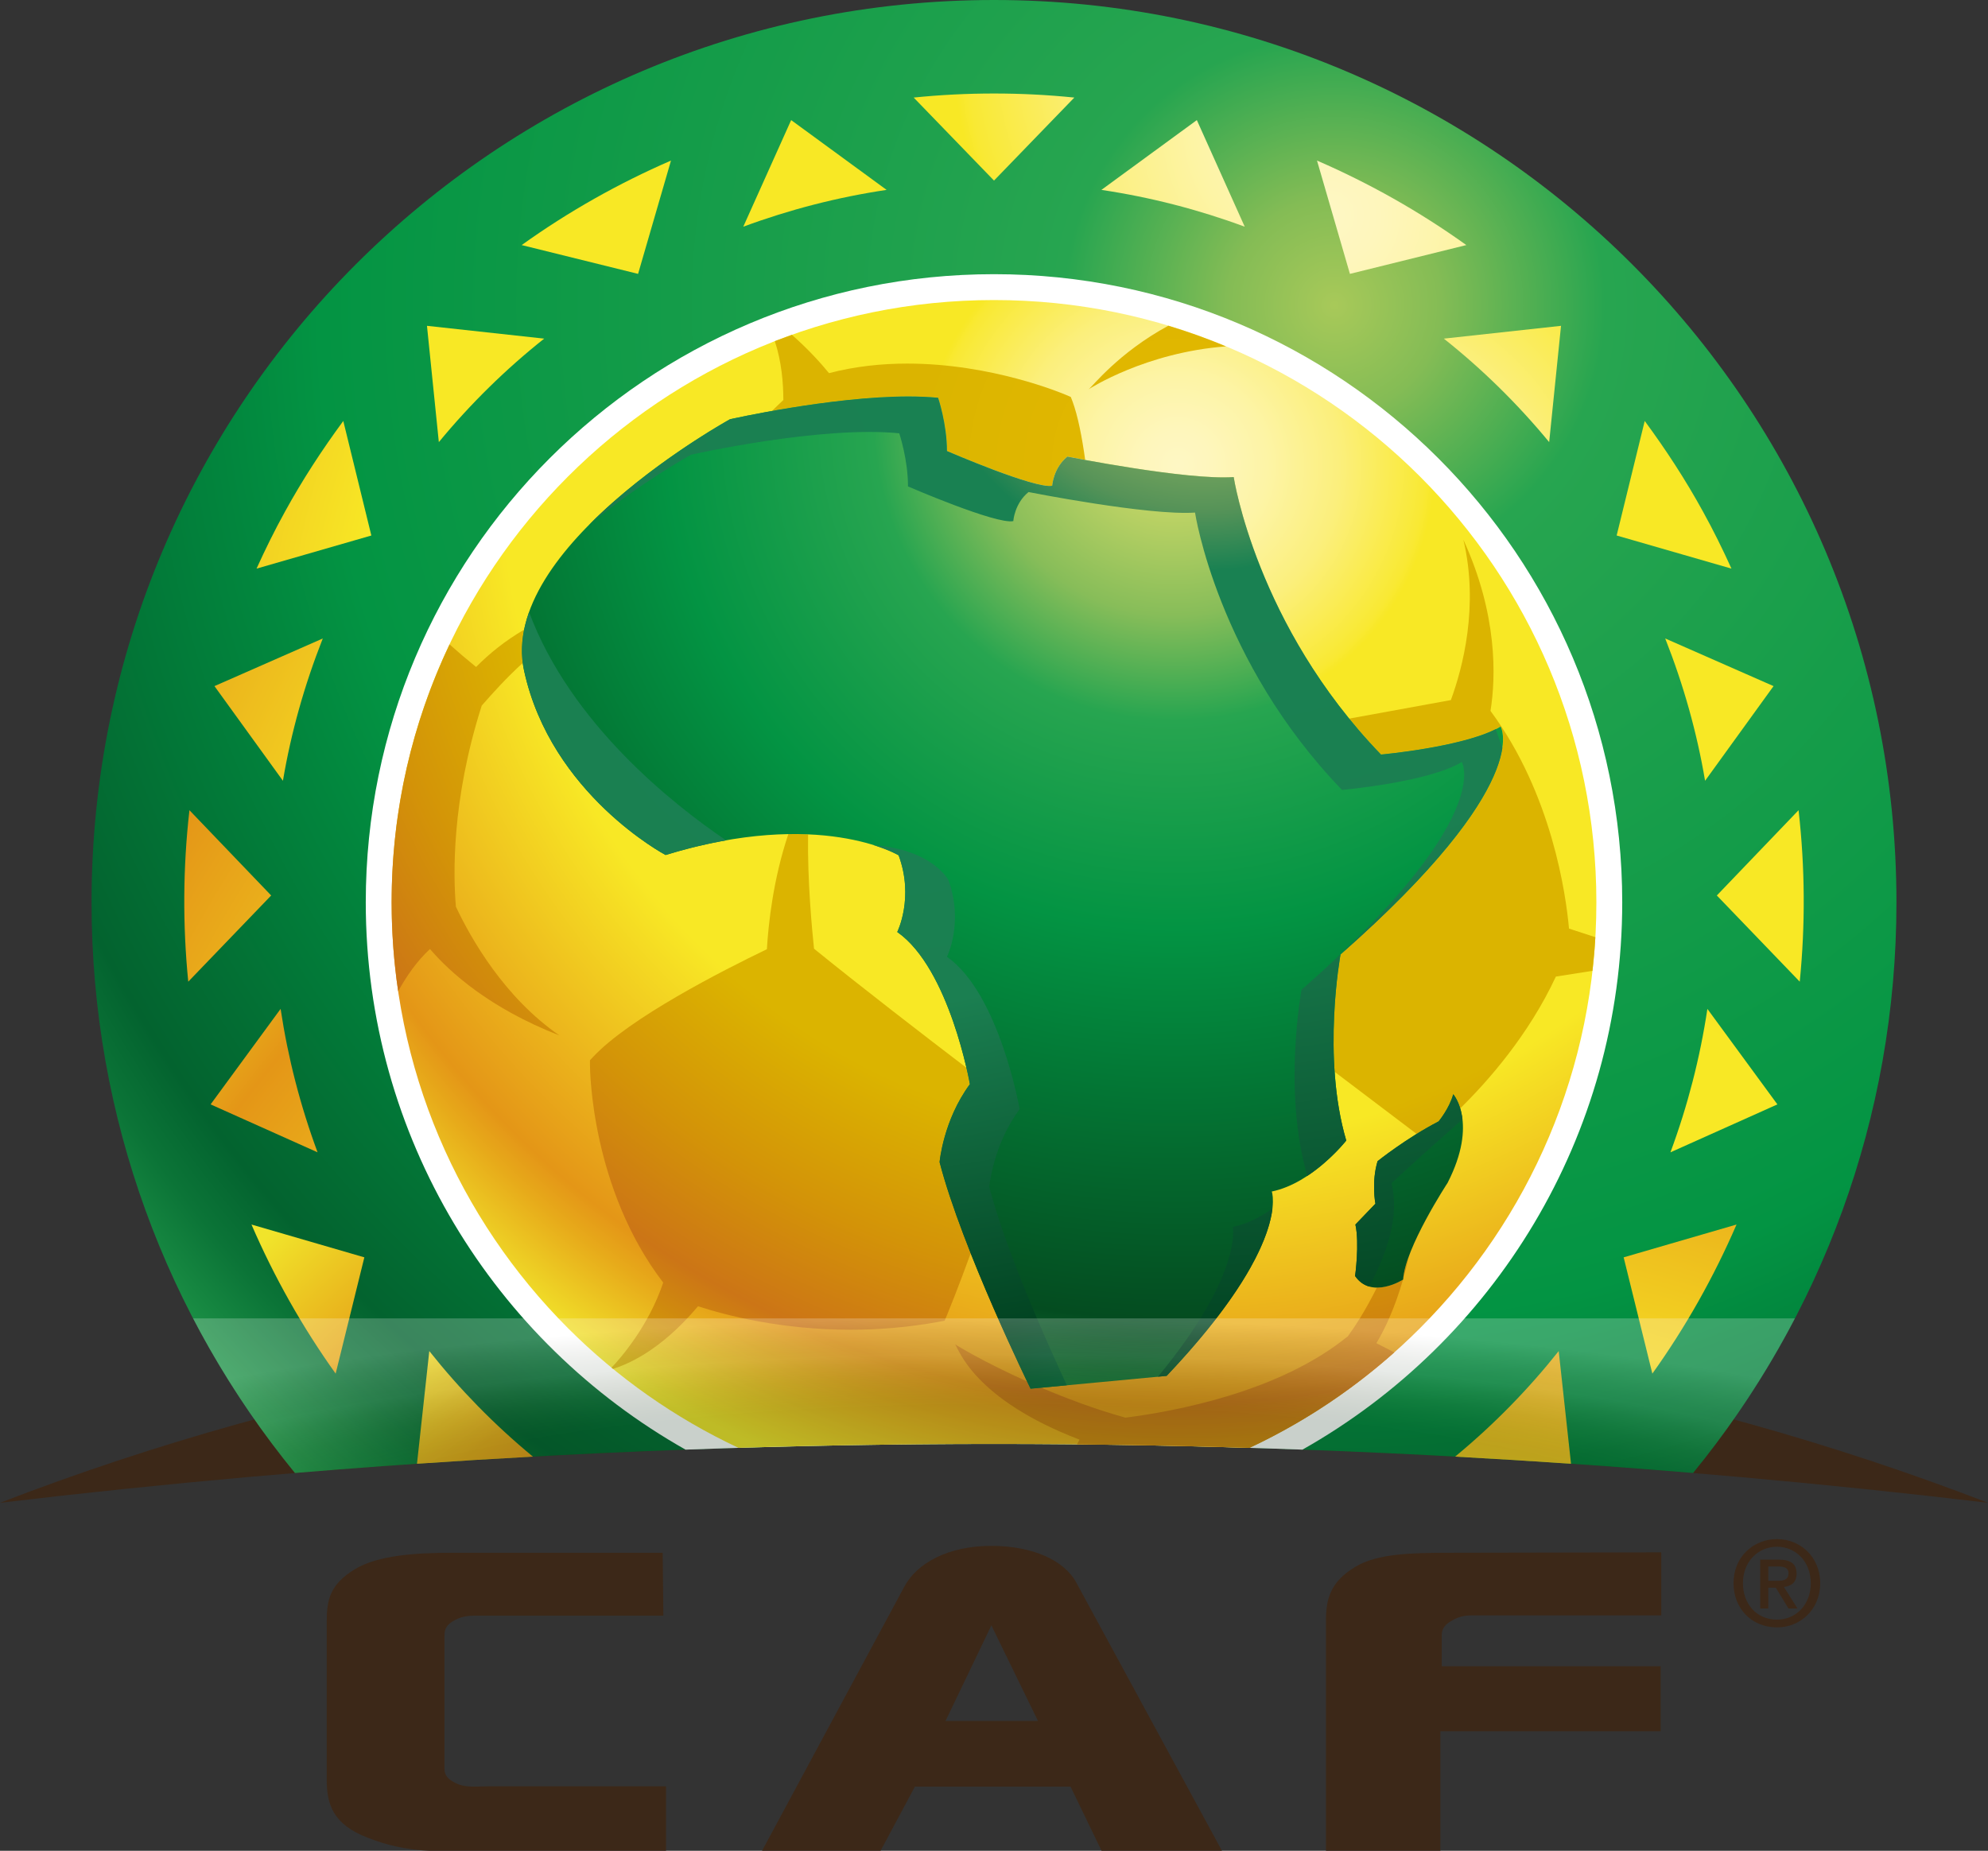
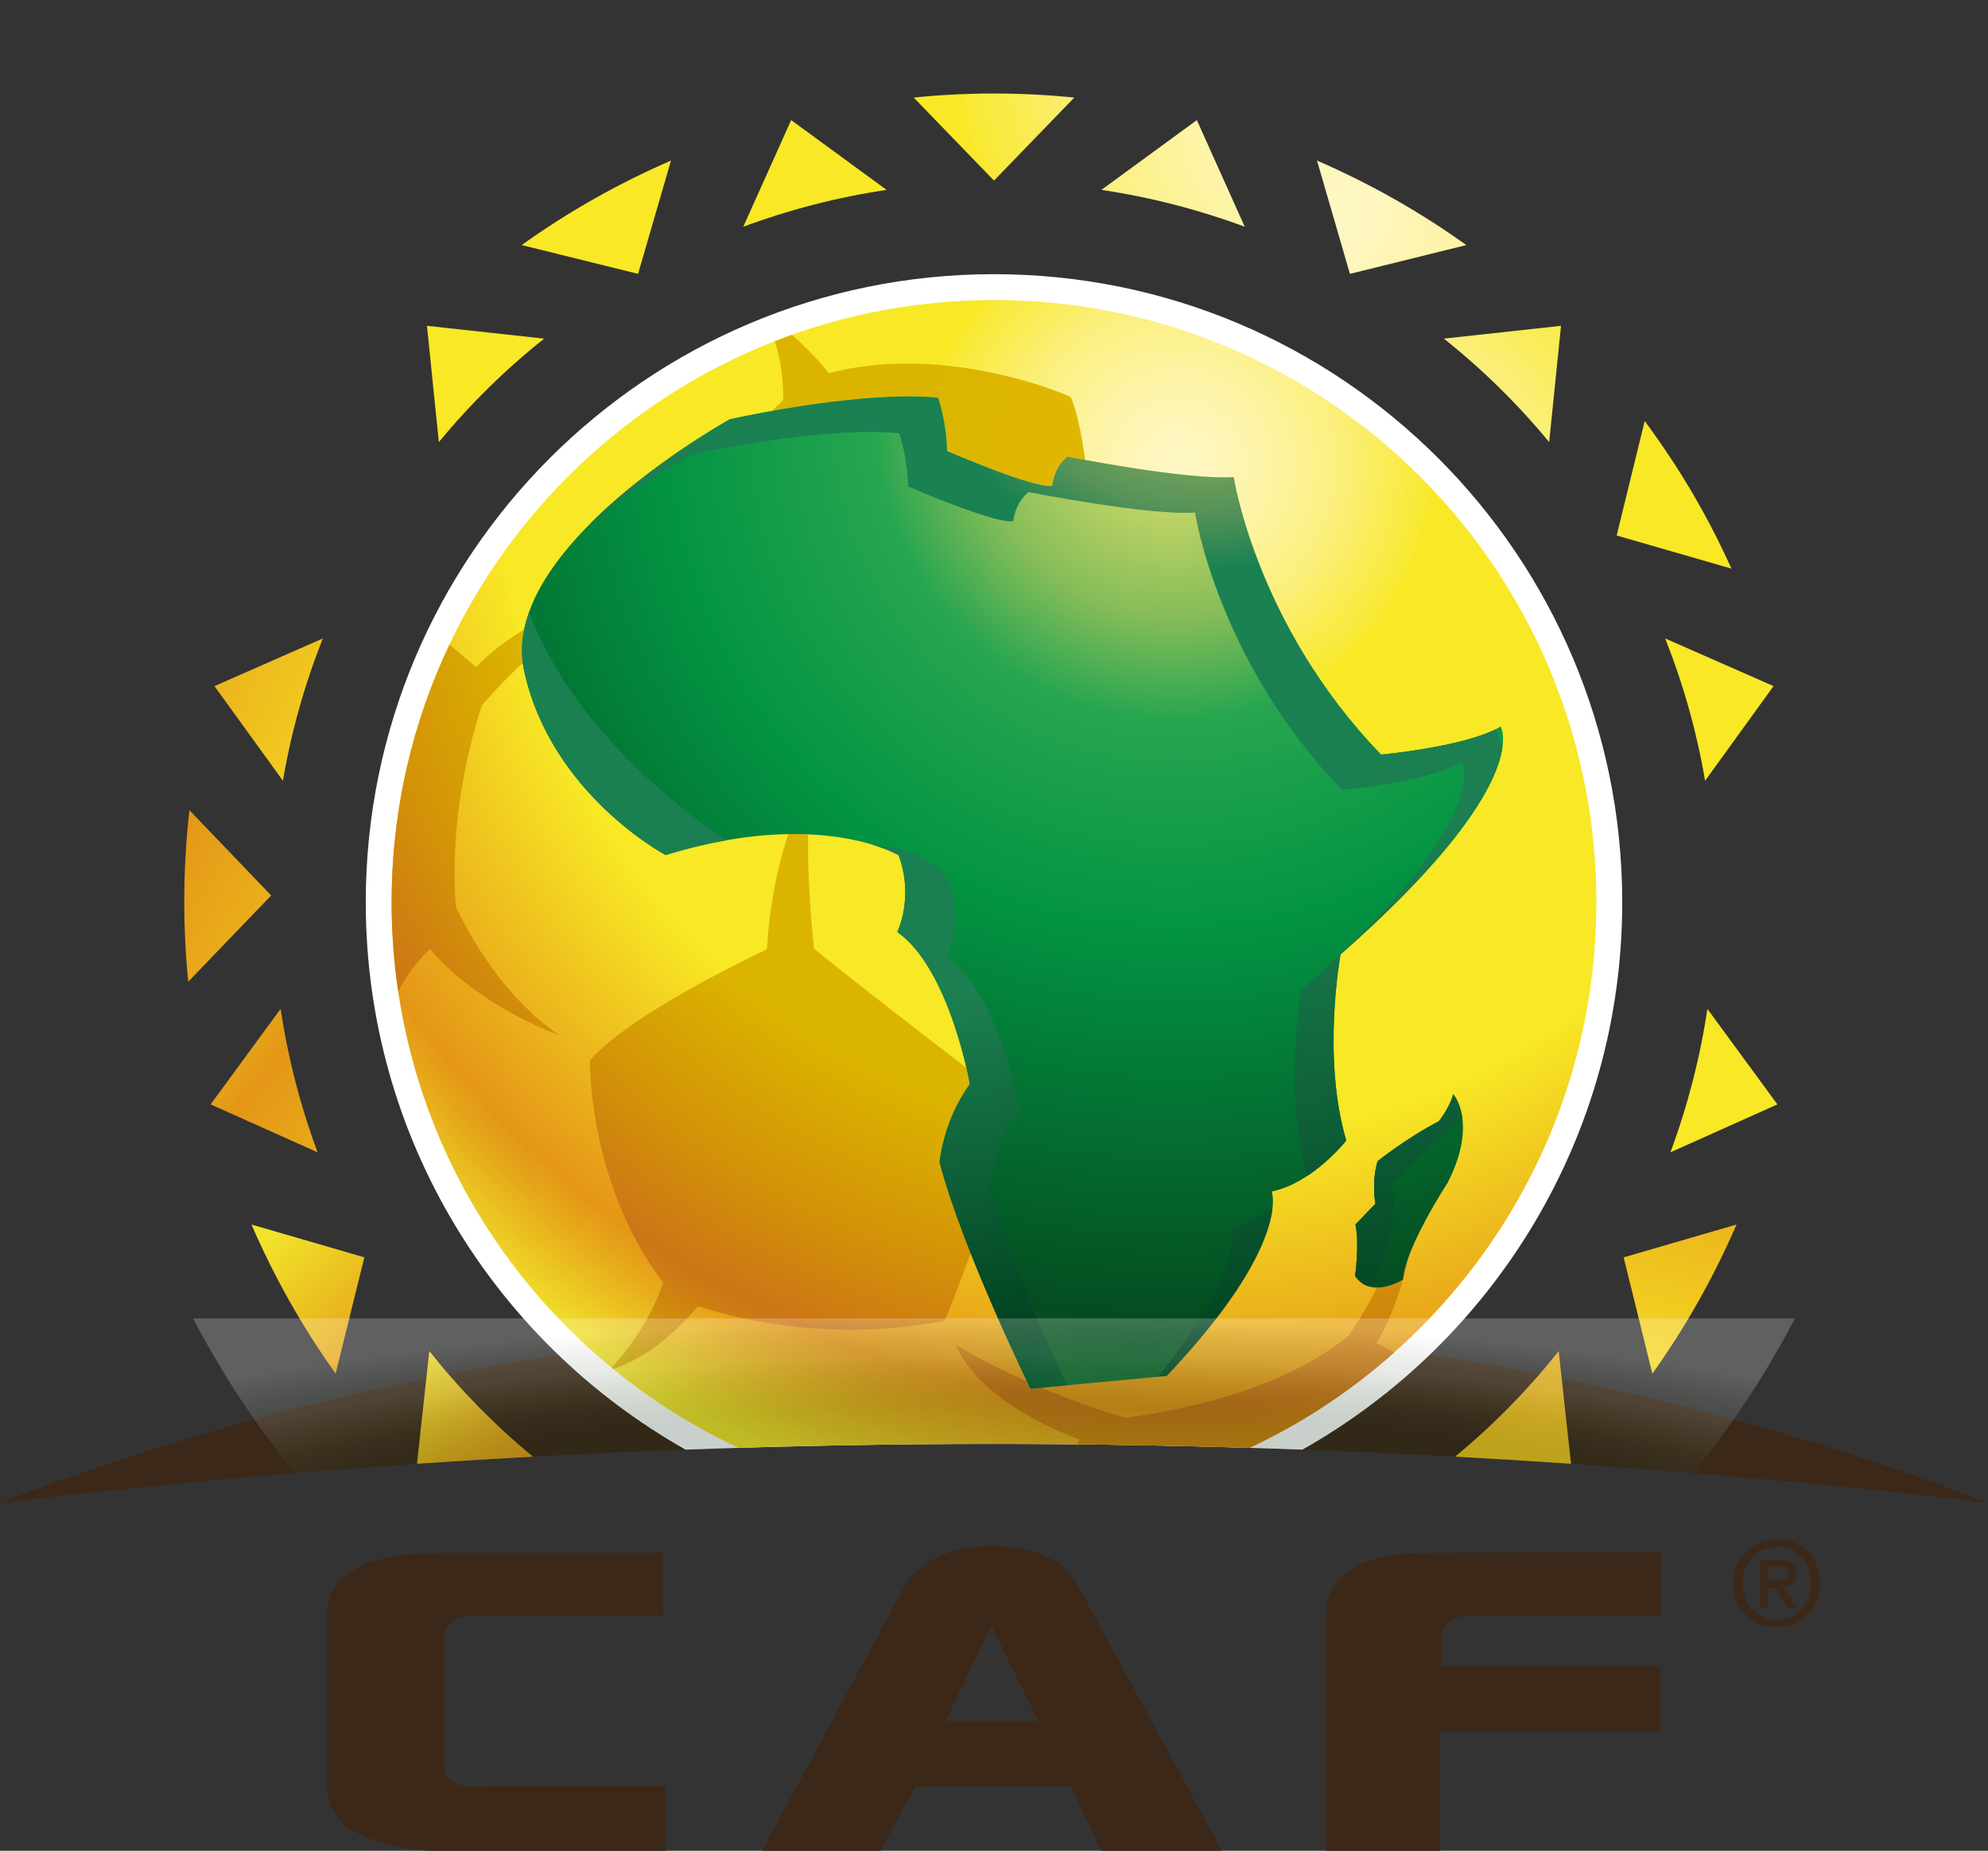
<svg xmlns="http://www.w3.org/2000/svg" version="1.1" x="0px" y="0px" width="566px" height="527px" viewBox="0 0 566 527" xml:space="preserve">
  <rect x="0" y="0" width="566" height="527" fill="#333333" stroke="none" />
  <defs>
</defs>
  <path fill="#3C2818" d="M0,427.914c93.562-11.144,188.734-16.763,283-16.763c94.265,0,189.438,5.619,283,16.763  c-88.358-34.115-185.838-51.758-283-51.758S88.358,393.798,0,427.914z" />
  <radialGradient id="SVGID_1_" cx="-4.284" cy="670.153" r="15.011" gradientTransform="matrix(30.188 0 0 -30.188 509.141 20317.799)" gradientUnits="userSpaceOnUse">
    <stop offset="0" style="stop-color:#A8C959" />
    <stop offset="0.067" style="stop-color:#84BC55" />
    <stop offset="0.17" style="stop-color:#27A550" />
    <stop offset="0.637" style="stop-color:#039443" />
    <stop offset="0.705" style="stop-color:#02853D" />
    <stop offset="0.872" style="stop-color:#03632F" />
    <stop offset="0.913" style="stop-color:#0B7437" />
    <stop offset="1" style="stop-color:#27A550" />
    <stop offset="1" style="stop-color:#27A550" />
  </radialGradient>
-   <path fill="url(#SVGID_1_)" d="M283,0C141.099,0,26.066,115.034,26.066,256.935c0,61.645,21.718,118.211,57.909,162.486  c66.208-5.502,132.841-8.271,199.026-8.271s132.817,2.769,199.026,8.271c36.19-44.275,57.908-100.842,57.908-162.486  C539.935,115.034,424.901,0,283,0z" />
  <path fill="#FFFFFF" d="M461.863,256.934C461.861,158.15,381.786,78.074,283,78.071c-98.785,0.002-178.861,80.079-178.864,178.863  c0.002,66.862,36.693,125.145,91.035,155.837c29.313-1.074,58.615-1.62,87.829-1.62c29.213,0,58.516,0.546,87.83,1.62  C425.171,382.079,461.862,323.796,461.863,256.934z" />
  <radialGradient id="SVGID_2_" cx="-4.649" cy="676.383" r="14.997" gradientTransform="matrix(20.236 0 0 -20.236 429.418 13819.812)" gradientUnits="userSpaceOnUse">
    <stop offset="0" style="stop-color:#FFFFFF" />
    <stop offset="0" style="stop-color:#FFFBDF" />
    <stop offset="0" style="stop-color:#FEF7C4" />
    <stop offset="0.032" style="stop-color:#FEF6BC" />
    <stop offset="0.085" style="stop-color:#FDF4A5" />
    <stop offset="0.152" style="stop-color:#FBEF7C" />
    <stop offset="0.232" style="stop-color:#F9E934" />
    <stop offset="0.241" style="stop-color:#F8E825" />
    <stop offset="0.635" style="stop-color:#F8E825" />
    <stop offset="0.883" style="stop-color:#E49617" />
    <stop offset="0.915" style="stop-color:#E7AA1A" />
    <stop offset="0.982" style="stop-color:#EFD827" />
    <stop offset="1" style="stop-color:#F1E42B" />
  </radialGradient>
  <path fill="url(#SVGID_2_)" d="M454.501,256.938c-0.002-47.371-19.189-90.222-50.231-121.27  C373.223,104.626,330.371,85.438,283,85.436c-47.371,0.002-90.223,19.19-121.27,50.231c-31.042,31.048-50.229,73.899-50.229,121.27  c0,47.37,19.188,90.22,50.229,121.269c13.991,13.987,30.388,25.554,48.507,34.056c24.286-0.738,48.555-1.111,72.763-1.111  s48.477,0.373,72.762,1.111c18.118-8.502,34.517-20.068,48.507-34.056C435.312,347.158,454.499,304.307,454.501,256.938z" />
  <radialGradient id="SVGID_3_" cx="381.815" cy="217.609" r="446.248" gradientUnits="userSpaceOnUse">
    <stop offset="0" style="stop-color:#FFFFFF" />
    <stop offset="0" style="stop-color:#FFFBDF" />
    <stop offset="0" style="stop-color:#FEF7C4" />
    <stop offset="0.032" style="stop-color:#FEF6BC" />
    <stop offset="0.085" style="stop-color:#FDF4A5" />
    <stop offset="0.152" style="stop-color:#FBEF7C" />
    <stop offset="0.232" style="stop-color:#F9E934" />
    <stop offset="0.241" style="stop-color:#F8E825" />
    <stop offset="0.635" style="stop-color:#F8E825" />
    <stop offset="0.883" style="stop-color:#E49617" />
    <stop offset="0.915" style="stop-color:#E7AA1A" />
    <stop offset="0.982" style="stop-color:#EFD827" />
    <stop offset="1" style="stop-color:#F1E42B" />
  </radialGradient>
-   <path fill="url(#SVGID_3_)" d="M97.737,119.868c-0.003,0.005-0.007,0.009-0.011,0.015c-5.993,8.138-11.583,16.686-16.575,25.775  c-2.973,5.374-5.638,10.793-8.113,16.255l32.687-9.431l-7.985-32.599L97.737,119.868z" />
  <radialGradient id="SVGID_4_" cx="381.621" cy="445.648" r="444.271" gradientUnits="userSpaceOnUse">
    <stop offset="0" style="stop-color:#FFFFFF" />
    <stop offset="0" style="stop-color:#FFFBDF" />
    <stop offset="0" style="stop-color:#FEF7C4" />
    <stop offset="0.032" style="stop-color:#FEF6BC" />
    <stop offset="0.085" style="stop-color:#FDF4A5" />
    <stop offset="0.152" style="stop-color:#FBEF7C" />
    <stop offset="0.232" style="stop-color:#F9E934" />
    <stop offset="0.241" style="stop-color:#F8E825" />
    <stop offset="0.635" style="stop-color:#F8E825" />
    <stop offset="0.883" style="stop-color:#E49617" />
    <stop offset="0.915" style="stop-color:#E7AA1A" />
    <stop offset="0.982" style="stop-color:#EFD827" />
    <stop offset="1" style="stop-color:#F1E42B" />
  </radialGradient>
  <path fill="url(#SVGID_4_)" d="M53.949,230.713l-0.014-0.015c0,0.005-0.001,0.01-0.001,0.015  c-1.858,16.338-1.938,32.706-0.335,48.811l23.607-24.544L53.949,230.713z" />
  <radialGradient id="SVGID_5_" cx="373.249" cy="14.227" r="422.55" gradientUnits="userSpaceOnUse">
    <stop offset="0" style="stop-color:#FFFFFF" />
    <stop offset="0" style="stop-color:#FFFBDF" />
    <stop offset="0" style="stop-color:#FEF7C4" />
    <stop offset="0.032" style="stop-color:#FEF6BC" />
    <stop offset="0.085" style="stop-color:#FDF4A5" />
    <stop offset="0.152" style="stop-color:#FBEF7C" />
    <stop offset="0.232" style="stop-color:#F9E934" />
    <stop offset="0.241" style="stop-color:#F8E825" />
    <stop offset="0.635" style="stop-color:#F8E825" />
    <stop offset="0.883" style="stop-color:#E49617" />
    <stop offset="0.915" style="stop-color:#E7AA1A" />
    <stop offset="0.982" style="stop-color:#EFD827" />
    <stop offset="1" style="stop-color:#F1E42B" />
  </radialGradient>
  <path fill="url(#SVGID_5_)" d="M260.133,27.782L283,51.418l22.868-23.636c-7.586-0.777-15.23-1.157-22.868-1.157  S267.718,27.005,260.133,27.782z" />
  <radialGradient id="SVGID_6_" cx="381.045" cy="59.668" r="444.236" gradientUnits="userSpaceOnUse">
    <stop offset="0" style="stop-color:#FFFFFF" />
    <stop offset="0" style="stop-color:#FFFBDF" />
    <stop offset="0" style="stop-color:#FEF7C4" />
    <stop offset="0.032" style="stop-color:#FEF6BC" />
    <stop offset="0.085" style="stop-color:#FDF4A5" />
    <stop offset="0.152" style="stop-color:#FBEF7C" />
    <stop offset="0.232" style="stop-color:#F9E934" />
    <stop offset="0.241" style="stop-color:#F8E825" />
    <stop offset="0.635" style="stop-color:#F8E825" />
    <stop offset="0.883" style="stop-color:#E49617" />
    <stop offset="0.915" style="stop-color:#E7AA1A" />
    <stop offset="0.982" style="stop-color:#EFD827" />
    <stop offset="1" style="stop-color:#F1E42B" />
  </radialGradient>
  <path fill="url(#SVGID_6_)" d="M181.666,77.983l9.373-32.262c-14.916,6.473-29.165,14.498-42.514,24.062L181.666,77.983z" />
  <radialGradient id="SVGID_7_" cx="380.922" cy="340.186" r="444.806" gradientUnits="userSpaceOnUse">
    <stop offset="0" style="stop-color:#FFFFFF" />
    <stop offset="0" style="stop-color:#FFFBDF" />
    <stop offset="0" style="stop-color:#FEF7C4" />
    <stop offset="0.032" style="stop-color:#FEF6BC" />
    <stop offset="0.085" style="stop-color:#FDF4A5" />
    <stop offset="0.152" style="stop-color:#FBEF7C" />
    <stop offset="0.232" style="stop-color:#F9E934" />
    <stop offset="0.241" style="stop-color:#F8E825" />
    <stop offset="0.635" style="stop-color:#F8E825" />
    <stop offset="0.883" style="stop-color:#E49617" />
    <stop offset="0.915" style="stop-color:#E7AA1A" />
    <stop offset="0.982" style="stop-color:#EFD827" />
    <stop offset="1" style="stop-color:#F1E42B" />
  </radialGradient>
  <path fill="url(#SVGID_7_)" d="M91.901,181.8l-30.834,13.561v0.015l19.485,26.946C82.858,208.644,86.666,195.068,91.901,181.8z" />
  <radialGradient id="SVGID_8_" cx="380.268" cy="154.636" r="443.774" gradientUnits="userSpaceOnUse">
    <stop offset="0" style="stop-color:#FFFFFF" />
    <stop offset="0" style="stop-color:#FFFBDF" />
    <stop offset="0" style="stop-color:#FEF7C4" />
    <stop offset="0.032" style="stop-color:#FEF6BC" />
    <stop offset="0.085" style="stop-color:#FDF4A5" />
    <stop offset="0.152" style="stop-color:#FBEF7C" />
    <stop offset="0.232" style="stop-color:#F9E934" />
    <stop offset="0.241" style="stop-color:#F8E825" />
    <stop offset="0.635" style="stop-color:#F8E825" />
    <stop offset="0.883" style="stop-color:#E49617" />
    <stop offset="0.915" style="stop-color:#E7AA1A" />
    <stop offset="0.982" style="stop-color:#EFD827" />
    <stop offset="1" style="stop-color:#F1E42B" />
  </radialGradient>
  <path fill="url(#SVGID_8_)" d="M124.94,125.887c9.073-10.999,19.133-20.84,29.992-29.466l-33.368-3.646L124.94,125.887z" />
  <radialGradient id="SVGID_9_" cx="380.591" cy="675.323" r="444.147" gradientUnits="userSpaceOnUse">
    <stop offset="0" style="stop-color:#FFFFFF" />
    <stop offset="0" style="stop-color:#FFFBDF" />
    <stop offset="0" style="stop-color:#FEF7C4" />
    <stop offset="0.032" style="stop-color:#FEF6BC" />
    <stop offset="0.085" style="stop-color:#FDF4A5" />
    <stop offset="0.152" style="stop-color:#FBEF7C" />
    <stop offset="0.232" style="stop-color:#F9E934" />
    <stop offset="0.241" style="stop-color:#F8E825" />
    <stop offset="0.635" style="stop-color:#F8E825" />
    <stop offset="0.883" style="stop-color:#E49617" />
    <stop offset="0.915" style="stop-color:#E7AA1A" />
    <stop offset="0.982" style="stop-color:#EFD827" />
    <stop offset="1" style="stop-color:#F1E42B" />
  </radialGradient>
  <path fill="url(#SVGID_9_)" d="M95.553,391.117c0.003,0.005,0.007,0.011,0.01,0.015l0.003-0.015l8.168-33.097l-32.138-9.344  C78.03,363.551,86.03,377.794,95.553,391.117z" />
  <radialGradient id="SVGID_10_" cx="381.062" cy="738.165" r="444.694" gradientUnits="userSpaceOnUse">
    <stop offset="0" style="stop-color:#FFFFFF" />
    <stop offset="0" style="stop-color:#FFFBDF" />
    <stop offset="0" style="stop-color:#FEF7C4" />
    <stop offset="0.032" style="stop-color:#FEF6BC" />
    <stop offset="0.085" style="stop-color:#FDF4A5" />
    <stop offset="0.152" style="stop-color:#FBEF7C" />
    <stop offset="0.232" style="stop-color:#F9E934" />
    <stop offset="0.241" style="stop-color:#F8E825" />
    <stop offset="0.635" style="stop-color:#F8E825" />
    <stop offset="0.883" style="stop-color:#E49617" />
    <stop offset="0.915" style="stop-color:#E7AA1A" />
    <stop offset="0.982" style="stop-color:#EFD827" />
    <stop offset="1" style="stop-color:#F1E42B" />
  </radialGradient>
  <path fill="url(#SVGID_10_)" d="M122.223,384.703l-3.5,32.063l-0.003,0.025c10.994-0.754,21.996-1.425,33-2.027  c0,0-0.002-0.001-0.003-0.003C140.722,405.684,130.876,395.596,122.223,384.703z" />
  <radialGradient id="SVGID_11_" cx="380.919" cy="35.056" r="444.513" gradientUnits="userSpaceOnUse">
    <stop offset="0" style="stop-color:#FFFFFF" />
    <stop offset="0" style="stop-color:#FFFBDF" />
    <stop offset="0" style="stop-color:#FEF7C4" />
    <stop offset="0.032" style="stop-color:#FEF6BC" />
    <stop offset="0.085" style="stop-color:#FDF4A5" />
    <stop offset="0.152" style="stop-color:#FBEF7C" />
    <stop offset="0.232" style="stop-color:#F9E934" />
    <stop offset="0.241" style="stop-color:#F8E825" />
    <stop offset="0.635" style="stop-color:#F8E825" />
    <stop offset="0.883" style="stop-color:#E49617" />
    <stop offset="0.915" style="stop-color:#E7AA1A" />
    <stop offset="0.982" style="stop-color:#EFD827" />
    <stop offset="1" style="stop-color:#F1E42B" />
  </radialGradient>
  <path fill="url(#SVGID_11_)" d="M211.615,64.554c13.166-4.876,26.858-8.406,40.808-10.485l-27.173-19.873L211.615,64.554z" />
  <radialGradient id="SVGID_12_" cx="381.893" cy="551.896" r="445.285" gradientUnits="userSpaceOnUse">
    <stop offset="0" style="stop-color:#FFFFFF" />
    <stop offset="0" style="stop-color:#FFFBDF" />
    <stop offset="0" style="stop-color:#FEF7C4" />
    <stop offset="0.032" style="stop-color:#FEF6BC" />
    <stop offset="0.085" style="stop-color:#FDF4A5" />
    <stop offset="0.152" style="stop-color:#FBEF7C" />
    <stop offset="0.232" style="stop-color:#F9E934" />
    <stop offset="0.241" style="stop-color:#F8E825" />
    <stop offset="0.635" style="stop-color:#F8E825" />
    <stop offset="0.883" style="stop-color:#E49617" />
    <stop offset="0.915" style="stop-color:#E7AA1A" />
    <stop offset="0.982" style="stop-color:#EFD827" />
    <stop offset="1" style="stop-color:#F1E42B" />
  </radialGradient>
  <path fill="url(#SVGID_12_)" d="M79.893,287.272l-19.931,27.194l30.454,13.649C85.516,314.891,81.987,301.228,79.893,287.272z" />
  <radialGradient id="SVGID_13_" cx="382.047" cy="449.123" r="442.482" gradientUnits="userSpaceOnUse">
    <stop offset="0" style="stop-color:#FFFFFF" />
    <stop offset="0" style="stop-color:#FFFBDF" />
    <stop offset="0" style="stop-color:#FEF7C4" />
    <stop offset="0.032" style="stop-color:#FEF6BC" />
    <stop offset="0.085" style="stop-color:#FDF4A5" />
    <stop offset="0.152" style="stop-color:#FBEF7C" />
    <stop offset="0.232" style="stop-color:#F9E934" />
    <stop offset="0.241" style="stop-color:#F8E825" />
    <stop offset="0.635" style="stop-color:#F8E825" />
    <stop offset="0.883" style="stop-color:#E49617" />
    <stop offset="0.915" style="stop-color:#E7AA1A" />
    <stop offset="0.982" style="stop-color:#EFD827" />
    <stop offset="1" style="stop-color:#F1E42B" />
  </radialGradient>
-   <path fill="url(#SVGID_13_)" d="M512.066,230.699l-0.014,0.015l-23.257,24.266l23.607,24.544  c1.603-16.104,1.522-32.472-0.335-48.811C512.067,230.708,512.067,230.704,512.066,230.699z" />
  <radialGradient id="SVGID_14_" cx="378.472" cy="61.428" r="446.534" gradientUnits="userSpaceOnUse">
    <stop offset="0" style="stop-color:#FFFFFF" />
    <stop offset="0" style="stop-color:#FFFBDF" />
    <stop offset="0" style="stop-color:#FEF7C4" />
    <stop offset="0.032" style="stop-color:#FEF6BC" />
    <stop offset="0.085" style="stop-color:#FDF4A5" />
    <stop offset="0.152" style="stop-color:#FBEF7C" />
    <stop offset="0.232" style="stop-color:#F9E934" />
    <stop offset="0.241" style="stop-color:#F8E825" />
    <stop offset="0.635" style="stop-color:#F8E825" />
    <stop offset="0.883" style="stop-color:#E49617" />
    <stop offset="0.915" style="stop-color:#E7AA1A" />
    <stop offset="0.982" style="stop-color:#EFD827" />
    <stop offset="1" style="stop-color:#F1E42B" />
  </radialGradient>
  <path fill="url(#SVGID_14_)" d="M374.962,45.721l9.373,32.262l33.142-8.201C404.127,60.219,389.878,52.194,374.962,45.721z" />
  <radialGradient id="SVGID_15_" cx="378.341" cy="220.272" r="447.524" gradientUnits="userSpaceOnUse">
    <stop offset="0" style="stop-color:#FFFFFF" />
    <stop offset="0" style="stop-color:#FFFBDF" />
    <stop offset="0" style="stop-color:#FEF7C4" />
    <stop offset="0.032" style="stop-color:#FEF6BC" />
    <stop offset="0.085" style="stop-color:#FDF4A5" />
    <stop offset="0.152" style="stop-color:#FBEF7C" />
    <stop offset="0.232" style="stop-color:#F9E934" />
    <stop offset="0.241" style="stop-color:#F8E825" />
    <stop offset="0.635" style="stop-color:#F8E825" />
    <stop offset="0.883" style="stop-color:#E49617" />
    <stop offset="0.915" style="stop-color:#E7AA1A" />
    <stop offset="0.982" style="stop-color:#EFD827" />
    <stop offset="1" style="stop-color:#F1E42B" />
  </radialGradient>
  <path fill="url(#SVGID_15_)" d="M484.849,145.657c-4.99-9.089-10.581-17.637-16.574-25.775c-0.003-0.005-0.007-0.01-0.01-0.015  l-0.004,0.015l-7.985,32.599l32.687,9.431C490.487,156.45,487.822,151.031,484.849,145.657z" />
  <radialGradient id="SVGID_16_" cx="378.3" cy="343.446" r="446.351" gradientUnits="userSpaceOnUse">
    <stop offset="0" style="stop-color:#FFFFFF" />
    <stop offset="0" style="stop-color:#FFFBDF" />
    <stop offset="0" style="stop-color:#FEF7C4" />
    <stop offset="0.032" style="stop-color:#FEF6BC" />
    <stop offset="0.085" style="stop-color:#FDF4A5" />
    <stop offset="0.152" style="stop-color:#FBEF7C" />
    <stop offset="0.232" style="stop-color:#F9E934" />
    <stop offset="0.241" style="stop-color:#F8E825" />
    <stop offset="0.635" style="stop-color:#F8E825" />
    <stop offset="0.883" style="stop-color:#E49617" />
    <stop offset="0.915" style="stop-color:#E7AA1A" />
    <stop offset="0.982" style="stop-color:#EFD827" />
    <stop offset="1" style="stop-color:#F1E42B" />
  </radialGradient>
  <path fill="url(#SVGID_16_)" d="M485.449,222.322l19.485-26.946v-0.015L474.101,181.8  C479.335,195.068,483.143,208.644,485.449,222.322z" />
  <radialGradient id="SVGID_17_" cx="378.036" cy="157.06" r="444.275" gradientUnits="userSpaceOnUse">
    <stop offset="0" style="stop-color:#FFFFFF" />
    <stop offset="0" style="stop-color:#FFFBDF" />
    <stop offset="0" style="stop-color:#FEF7C4" />
    <stop offset="0.032" style="stop-color:#FEF6BC" />
    <stop offset="0.085" style="stop-color:#FDF4A5" />
    <stop offset="0.152" style="stop-color:#FBEF7C" />
    <stop offset="0.232" style="stop-color:#F9E934" />
    <stop offset="0.241" style="stop-color:#F8E825" />
    <stop offset="0.635" style="stop-color:#F8E825" />
    <stop offset="0.883" style="stop-color:#E49617" />
    <stop offset="0.915" style="stop-color:#E7AA1A" />
    <stop offset="0.982" style="stop-color:#EFD827" />
    <stop offset="1" style="stop-color:#F1E42B" />
  </radialGradient>
  <path fill="url(#SVGID_17_)" d="M441.062,125.887l3.375-33.112l-33.367,3.646C421.928,105.047,431.989,114.888,441.062,125.887z" />
  <radialGradient id="SVGID_18_" cx="384.709" cy="685.222" r="451.064" gradientUnits="userSpaceOnUse">
    <stop offset="0" style="stop-color:#FFFFFF" />
    <stop offset="0" style="stop-color:#FFFBDF" />
    <stop offset="0" style="stop-color:#FEF7C4" />
    <stop offset="0.032" style="stop-color:#FEF6BC" />
    <stop offset="0.085" style="stop-color:#FDF4A5" />
    <stop offset="0.152" style="stop-color:#FBEF7C" />
    <stop offset="0.232" style="stop-color:#F9E934" />
    <stop offset="0.241" style="stop-color:#F8E825" />
    <stop offset="0.635" style="stop-color:#F8E825" />
    <stop offset="0.883" style="stop-color:#E49617" />
    <stop offset="0.915" style="stop-color:#E7AA1A" />
    <stop offset="0.982" style="stop-color:#EFD827" />
    <stop offset="1" style="stop-color:#F1E42B" />
  </radialGradient>
  <path fill="url(#SVGID_18_)" d="M470.436,391.117l0.003,0.015c0.004-0.004,0.007-0.01,0.011-0.015  c9.521-13.322,17.521-27.565,23.955-42.44l-32.137,9.344L470.436,391.117z" />
  <radialGradient id="SVGID_19_" cx="377.133" cy="780.5" r="498.468" gradientUnits="userSpaceOnUse">
    <stop offset="0" style="stop-color:#FFFFFF" />
    <stop offset="0" style="stop-color:#FFFBDF" />
    <stop offset="0" style="stop-color:#FEF7C4" />
    <stop offset="0.032" style="stop-color:#FEF6BC" />
    <stop offset="0.085" style="stop-color:#FDF4A5" />
    <stop offset="0.152" style="stop-color:#FBEF7C" />
    <stop offset="0.232" style="stop-color:#F9E934" />
    <stop offset="0.241" style="stop-color:#F8E825" />
    <stop offset="0.635" style="stop-color:#F8E825" />
    <stop offset="0.883" style="stop-color:#E49617" />
    <stop offset="0.915" style="stop-color:#E7AA1A" />
    <stop offset="0.982" style="stop-color:#EFD827" />
    <stop offset="1" style="stop-color:#F1E42B" />
  </radialGradient>
  <path fill="url(#SVGID_19_)" d="M443.778,384.703c-8.653,10.894-18.499,20.981-29.495,30.059c-0.001,0.002-0.002,0.003-0.003,0.003  c11.005,0.603,22.007,1.273,33,2.027l-0.002-0.025L443.778,384.703z" />
  <radialGradient id="SVGID_20_" cx="377.64" cy="36.136" r="444.208" gradientUnits="userSpaceOnUse">
    <stop offset="0" style="stop-color:#FFFFFF" />
    <stop offset="0" style="stop-color:#FFFBDF" />
    <stop offset="0" style="stop-color:#FEF7C4" />
    <stop offset="0.032" style="stop-color:#FEF6BC" />
    <stop offset="0.085" style="stop-color:#FDF4A5" />
    <stop offset="0.152" style="stop-color:#FBEF7C" />
    <stop offset="0.232" style="stop-color:#F9E934" />
    <stop offset="0.241" style="stop-color:#F8E825" />
    <stop offset="0.635" style="stop-color:#F8E825" />
    <stop offset="0.883" style="stop-color:#E49617" />
    <stop offset="0.915" style="stop-color:#E7AA1A" />
    <stop offset="0.982" style="stop-color:#EFD827" />
    <stop offset="1" style="stop-color:#F1E42B" />
  </radialGradient>
  <path fill="url(#SVGID_20_)" d="M313.578,54.069c13.95,2.08,27.643,5.609,40.809,10.485l-13.635-30.358L313.578,54.069z" />
  <radialGradient id="SVGID_21_" cx="383.795" cy="558.482" r="447.045" gradientUnits="userSpaceOnUse">
    <stop offset="0" style="stop-color:#FFFFFF" />
    <stop offset="0" style="stop-color:#FFFBDF" />
    <stop offset="0" style="stop-color:#FEF7C4" />
    <stop offset="0.032" style="stop-color:#FEF6BC" />
    <stop offset="0.085" style="stop-color:#FDF4A5" />
    <stop offset="0.152" style="stop-color:#FBEF7C" />
    <stop offset="0.232" style="stop-color:#F9E934" />
    <stop offset="0.241" style="stop-color:#F8E825" />
    <stop offset="0.635" style="stop-color:#F8E825" />
    <stop offset="0.883" style="stop-color:#E49617" />
    <stop offset="0.915" style="stop-color:#E7AA1A" />
    <stop offset="0.982" style="stop-color:#EFD827" />
    <stop offset="1" style="stop-color:#F1E42B" />
  </radialGradient>
  <path fill="url(#SVGID_21_)" d="M475.587,328.116l30.453-13.649l-19.932-27.194C484.015,301.228,480.485,314.891,475.587,328.116z" />
  <radialGradient id="SVGID_22_" cx="334.804" cy="132.19" r="303.479" gradientUnits="userSpaceOnUse">
    <stop offset="0" style="stop-color:#E6B90D" />
    <stop offset="0" style="stop-color:#E4B800" />
    <stop offset="0.234" style="stop-color:#DBB500" />
    <stop offset="0.241" style="stop-color:#DBB400" />
    <stop offset="0.635" style="stop-color:#DBB400" />
    <stop offset="0.775" style="stop-color:#D39308" />
    <stop offset="0.883" style="stop-color:#CC7516" />
    <stop offset="0.922" style="stop-color:#CF880F" />
    <stop offset="1" style="stop-color:#D5B200" />
  </radialGradient>
  <path fill="url(#SVGID_22_)" d="M149.228,179.278c-5.538,3.27-9.787,6.732-13.683,10.636c-2.606-2.113-5.232-4.345-7.556-6.427  c-10.568,22.263-16.487,47.158-16.487,73.451c0,8.61,0.642,17.067,1.865,25.333c2.328-4.271,5.309-8.591,9.056-12.046  c5.433,6.371,16.753,16.783,36.86,24.617c-15.684-10.821-25.16-27.502-29.479-36.655c-0.762-8.655-1.333-30.109,7.352-57.276  c3.321-3.772,6.916-7.796,11.689-12.147C148.433,185.598,148.59,182.426,149.228,179.278z" />
  <radialGradient id="SVGID_23_" cx="-14.657" cy="684.557" r="1.141" gradientTransform="matrix(265.649 0 0 265.649 4228.698 -181719.281)" gradientUnits="userSpaceOnUse">
    <stop offset="0" style="stop-color:#E6B90D" />
    <stop offset="0" style="stop-color:#E4B800" />
    <stop offset="0.234" style="stop-color:#DBB500" />
    <stop offset="0.241" style="stop-color:#DBB400" />
    <stop offset="0.635" style="stop-color:#DBB400" />
    <stop offset="0.775" style="stop-color:#D39308" />
    <stop offset="0.883" style="stop-color:#CC7516" />
    <stop offset="0.922" style="stop-color:#CF880F" />
    <stop offset="1" style="stop-color:#D5B200" />
  </radialGradient>
-   <path fill="url(#SVGID_23_)" d="M416.64,153.692c4.473,18.898-0.227,36.573-3.568,45.652l-28.954,5.281  c2.789,3.431,5.805,6.85,9.068,10.225c0,0,0.048-0.004,0.139-0.013c0.004,0,0.008-0.001,0.012-0.001  c1.964-0.187,22.659-2.25,32.506-7.204c0.001,0.001,0.001,0.003,0.002,0.005c0.493-0.248,0.961-0.504,1.396-0.767  c0,0,9.55,15.431-42.6,62.26c-0.034,0.031-0.069,0.062-0.104,0.093c-0.188,0.17-0.377,0.338-0.568,0.509  c-0.082,0.074-0.165,0.147-0.247,0.223c-0.093,0.081-0.182,0.16-0.273,0.243c-0.114,0.102-0.224,0.198-0.338,0.3  c-0.097,0.086-0.193,0.172-0.289,0.258c-0.14,0.124-0.278,0.245-0.418,0.369c-0.06,0.054-0.114,0.102-0.175,0.155  c-0.189,0.167-0.377,0.333-0.568,0.502l0,0c0,0-1.979,10.693-1.979,24.417c0,2.887,0.087,5.91,0.299,8.994l23.349,17.683  c1.966-1.22,4.084-2.45,6.258-3.58c0,0,3.054-3.661,4.164-7.733c0,0,0.014,0.016,0.039,0.047c0.003,0.004,0.007,0.007,0.01,0.012  c0.002,0.003,0.006,0.008,0.009,0.011c0.009,0.012,0.02,0.023,0.029,0.037c0.002,0.003,0.006,0.007,0.008,0.01  c0.026,0.034,0.06,0.076,0.095,0.125c0.004,0.004,0.007,0.008,0.01,0.013c0.02,0.025,0.039,0.054,0.061,0.082  c0.001,0.001,0.001,0.003,0.002,0.004c0.021,0.028,0.044,0.062,0.067,0.095c0.005,0.007,0.009,0.014,0.015,0.021  c0.02,0.029,0.041,0.061,0.063,0.095c0.005,0.005,0.008,0.011,0.011,0.017c0.025,0.035,0.05,0.073,0.075,0.113  c0.003,0.005,0.007,0.011,0.01,0.016c0.054,0.084,0.11,0.176,0.17,0.274c0.007,0.011,0.012,0.021,0.019,0.031  c0.012,0.019,0.022,0.038,0.034,0.058c0.004,0.008,0.008,0.014,0.012,0.021c0.049,0.084,0.1,0.174,0.15,0.269  c0.006,0.01,0.012,0.02,0.017,0.029c0.013,0.022,0.026,0.047,0.038,0.07c0.003,0.005,0.005,0.01,0.007,0.013  c0.015,0.028,0.03,0.056,0.045,0.085c0.007,0.014,0.014,0.026,0.02,0.04c0.011,0.018,0.02,0.037,0.029,0.055  c0.012,0.022,0.022,0.045,0.035,0.068c0.003,0.009,0.009,0.018,0.012,0.026c0.032,0.063,0.064,0.13,0.098,0.197  c0.002,0.004,0.003,0.008,0.005,0.012c0.271,0.566,0.552,1.258,0.8,2.078c7.816-7.668,19.443-20.804,27.22-37.512l10.426-1.646  c0.359-3.166,0.638-6.354,0.822-9.572l-7.506-2.447c-0.854-9.521-4.802-38.27-22.353-61.991  C425.893,192.867,426.438,175.089,416.64,153.692" />
  <radialGradient id="SVGID_24_" cx="-14.657" cy="684.556" r="1.142" gradientTransform="matrix(265.649 0 0 265.649 4228.698 -181719.281)" gradientUnits="userSpaceOnUse">
    <stop offset="0" style="stop-color:#E6B90D" />
    <stop offset="0" style="stop-color:#E4B800" />
    <stop offset="0.234" style="stop-color:#DBB500" />
    <stop offset="0.241" style="stop-color:#DBB400" />
    <stop offset="0.635" style="stop-color:#DBB400" />
    <stop offset="0.775" style="stop-color:#D39308" />
    <stop offset="0.883" style="stop-color:#CC7516" />
    <stop offset="0.922" style="stop-color:#CF880F" />
    <stop offset="1" style="stop-color:#D5B200" />
  </radialGradient>
  <path fill="url(#SVGID_24_)" d="M399.44,364.372c-0.436,0.27-3.784,2.269-7.344,2.269c-0.03,0-0.061-0.001-0.09-0.001  c-3.36,6.75-6.416,11.34-8.281,13.887l-0.185,0.124c-19.382,15.699-48.829,21.191-63.132,23.021  c-8.575-2.4-16.789-5.48-23.941-8.533l-3.06,0.287c0,0-0.36-0.733-0.999-2.067c-12.095-5.438-20.291-10.347-20.47-10.6  c1.111,1.686,5.491,15.68,35.422,27.176l-0.746,1.341c16.364,0.162,32.751,0.492,49.144,0.989c0.101-0.046,0.202-0.093,0.303-0.14  c0-0.002,0.002-0.003,0.003-0.003c5.984-2.821,11.779-5.978,17.36-9.445c0.038-0.023,0.072-0.044,0.109-0.067  c0.205-0.128,0.409-0.255,0.613-0.385c0.07-0.043,0.144-0.089,0.215-0.134c0.159-0.1,0.317-0.201,0.478-0.303  c0.103-0.065,0.204-0.13,0.307-0.194c0.104-0.067,0.21-0.135,0.315-0.202c7.602-4.874,14.792-10.332,21.508-16.309l-5.101-2.622  C394.323,378.357,397.095,372.499,399.44,364.372 M401.181,357.519c-0.916,2.452-1.546,4.752-1.681,6.646  C400.092,362.098,400.656,359.886,401.181,357.519" />
  <radialGradient id="SVGID_25_" cx="-14.658" cy="684.556" r="1.143" gradientTransform="matrix(265.649 0 0 265.649 4228.698 -181719.281)" gradientUnits="userSpaceOnUse">
    <stop offset="0" style="stop-color:#E6B90D" />
    <stop offset="0" style="stop-color:#E4B800" />
    <stop offset="0.234" style="stop-color:#DBB500" />
    <stop offset="0.241" style="stop-color:#DBB400" />
    <stop offset="0.635" style="stop-color:#DBB400" />
    <stop offset="0.775" style="stop-color:#D39308" />
    <stop offset="0.883" style="stop-color:#CC7516" />
    <stop offset="0.922" style="stop-color:#CF880F" />
    <stop offset="1" style="stop-color:#D5B200" />
  </radialGradient>
  <path fill="url(#SVGID_25_)" d="M226.085,237.492c-0.539,0-1.085,0.005-1.639,0.015c-4.331,12.878-5.68,25.609-6.107,32.774  c-12.637,6.098-39.082,19.525-49.519,30.713l-0.853,0.904v1.266c0,1.46,0.328,35.205,20.852,62.052  c-4.144,12.38-12.174,21.562-14.714,24.205c0.154,0.122,0.298,0.246,0.442,0.359c3.373-1.101,13.027-4.576,24.184-17.829  c8.013,2.602,23.671,6.68,43.428,6.68c7.801,0,16.239-0.636,25.102-2.248l1.676-0.319l0.678-1.593  c0.279-0.685,3.264-7.985,6.751-17.602c-3.569-9.006-6.855-18.216-8.859-25.954l0,0l0,0c0,0,1.028-11.928,8.626-22.199  c0,0-0.313-1.795-0.982-4.681c-11.548-8.805-29.591-22.698-43.395-33.897c-0.576-5.578-1.887-19.216-1.693-32.561  C228.785,237.522,227.458,237.492,226.085,237.492" />
  <radialGradient id="SVGID_26_" cx="-14.657" cy="684.557" r="1.152" gradientTransform="matrix(265.649 0 0 265.649 4228.698 -181719.281)" gradientUnits="userSpaceOnUse">
    <stop offset="0" style="stop-color:#E6B90D" />
    <stop offset="0" style="stop-color:#E4B800" />
    <stop offset="0.234" style="stop-color:#DBB500" />
    <stop offset="0.241" style="stop-color:#DBB400" />
    <stop offset="0.635" style="stop-color:#DBB400" />
    <stop offset="0.775" style="stop-color:#D39308" />
    <stop offset="0.883" style="stop-color:#CC7516" />
    <stop offset="0.922" style="stop-color:#CF880F" />
    <stop offset="1" style="stop-color:#D5B200" />
  </radialGradient>
-   <path fill="url(#SVGID_26_)" d="M332.645,92.74c-14.323,7.763-21.726,17.47-22.724,18.117c0.34-0.216,16.256-10.509,39.134-12.226  C343.719,96.4,338.248,94.436,332.645,92.74" />
  <radialGradient id="SVGID_27_" cx="-14.657" cy="684.556" r="1.142" gradientTransform="matrix(265.649 0 0 265.649 4228.698 -181719.281)" gradientUnits="userSpaceOnUse">
    <stop offset="0" style="stop-color:#E6B90D" />
    <stop offset="0" style="stop-color:#E4B800" />
    <stop offset="0.234" style="stop-color:#DBB500" />
    <stop offset="0.241" style="stop-color:#DBB400" />
    <stop offset="0.635" style="stop-color:#DBB400" />
    <stop offset="0.775" style="stop-color:#D39308" />
    <stop offset="0.883" style="stop-color:#CC7516" />
    <stop offset="0.922" style="stop-color:#CF880F" />
    <stop offset="1" style="stop-color:#D5B200" />
  </radialGradient>
  <path fill="url(#SVGID_27_)" d="M225.464,95.341c-1.417,0.499-2.819,1.014-4.219,1.551c-0.025,0.01-0.049,0.019-0.075,0.029  c-0.04,0.015-0.08,0.031-0.121,0.046c-0.15,0.058-0.298,0.117-0.448,0.175c1.912,5.789,2.426,11.906,2.426,16.769  c-0.996,0.922-2.081,1.959-3.233,3.107c10.394-1.855,25.783-4.125,38.84-4.125c2.972,0,5.83,0.123,8.452,0.37  c0,0,2.519,7.455,2.519,15.177c0,0,23.051,9.943,29.244,9.943c0.277,0,0.521-0.02,0.729-0.062c0,0,0.308-5.069,4.339-8.308  c0,0,1.929,0.384,5.047,0.958c-0.899-6.5-2.074-12.506-3.598-16.648l-0.503-1.296l-1.225-0.524  c-1.131-0.482-21.25-8.975-45.327-8.975c-7.206,0-14.765,0.76-22.278,2.724C233.504,103.166,229.999,99.331,225.464,95.341" />
  <radialGradient id="SVGID_28_" cx="-4.601" cy="677.759" r="14.996" gradientTransform="matrix(19.58 0 0 -19.58 424.451 13389.975)" gradientUnits="userSpaceOnUse">
    <stop offset="0" style="stop-color:#E4E36E" />
    <stop offset="0.06" style="stop-color:#CDD968" />
    <stop offset="0.19" style="stop-color:#87BD59" />
    <stop offset="0.292" style="stop-color:#27A550" />
    <stop offset="0.493" style="stop-color:#039443" />
    <stop offset="0.872" style="stop-color:#044C20" />
    <stop offset="0.924" style="stop-color:#0F6B30" />
    <stop offset="1" style="stop-color:#27A550" />
  </radialGradient>
  <path fill="url(#SVGID_28_)" d="M362.084,339.275c11.716-2.417,21.206-14.513,21.206-14.513c-7.03-23.813-1.626-52.985-1.626-52.985  c55.488-48.898,45.574-64.905,45.574-64.905c-9.563,5.771-34.049,7.982-34.049,7.982c-35.528-36.744-41.943-79.009-41.943-79.009  c-13.224,0.967-47.332-5.828-47.332-5.828c-4.026,3.236-4.334,8.303-4.334,8.303c-4.804,0.981-29.971-9.885-29.971-9.885  c0-7.718-2.519-15.172-2.519-15.172c-2.621-0.249-5.484-0.366-8.457-0.366c-22.077,0-50.81,6.487-50.81,6.487  s-66.252,36.509-58.601,71.627c7.659,35.176,40.28,52.443,40.28,52.443c43.905-13.473,66.341,0.088,66.341,0.088  c4.481,12.111-0.388,21.835-0.388,21.835c14.967,10.485,20.678,43.334,20.678,43.334c-7.601,10.28-8.625,22.201-8.625,22.201  c6.407,24.734,25.899,64.51,25.899,64.51l38.743-3.646C367.707,354.227,362.084,339.275,362.084,339.275z" />
  <radialGradient id="SVGID_29_" cx="-4.6" cy="677.759" r="14.995" gradientTransform="matrix(19.58 0 0 -19.58 424.451 13389.975)" gradientUnits="userSpaceOnUse">
    <stop offset="0" style="stop-color:#E4E36E" />
    <stop offset="0.06" style="stop-color:#CDD968" />
    <stop offset="0.19" style="stop-color:#87BD59" />
    <stop offset="0.292" style="stop-color:#27A550" />
    <stop offset="0.493" style="stop-color:#039443" />
    <stop offset="0.872" style="stop-color:#044C20" />
    <stop offset="0.924" style="stop-color:#0F6B30" />
    <stop offset="1" style="stop-color:#27A550" />
  </radialGradient>
  <path fill="url(#SVGID_29_)" d="M399.486,364.346c0.498-8.991,12.652-27.531,12.652-27.531c8.802-17.179,1.611-25.248,1.611-25.248  c-1.112,4.071-4.159,7.732-4.159,7.732c-9.196,4.774-17.383,11.336-17.383,11.336c-1.802,6.003-0.615,12.11-0.615,12.11  l-5.697,5.931c1.201,5.478-0.088,14.66-0.088,14.66C390.48,370.131,399.486,364.346,399.486,364.346z" />
  <radialGradient id="SVGID_30_" cx="-4.748" cy="675.693" r="15.008" gradientTransform="matrix(23.093 0 0 -23.093 452.032 15682.603)" gradientUnits="userSpaceOnUse">
    <stop offset="0" style="stop-color:#D3DC6F" />
    <stop offset="0.06" style="stop-color:#B3C668" />
    <stop offset="0.191" style="stop-color:#569358" />
    <stop offset="0.241" style="stop-color:#198152" />
    <stop offset="0.493" style="stop-color:#1B7F51" />
    <stop offset="0.872" style="stop-color:#024422" />
    <stop offset="0.942" style="stop-color:#046236" />
    <stop offset="1" style="stop-color:#027B48" />
  </radialGradient>
  <path fill="url(#SVGID_30_)" d="M329.671,392.009l2.479-0.232c24.17-25.526,29.307-40.599,30.121-47.643  c-3.267,2.309-7.131,4.367-11.274,5.216C350.997,349.35,353.868,362.754,329.671,392.009z" />
  <radialGradient id="SVGID_31_" cx="-4.747" cy="675.692" r="15.007" gradientTransform="matrix(23.093 0 0 -23.093 452.032 15682.603)" gradientUnits="userSpaceOnUse">
    <stop offset="0" style="stop-color:#D3DC6F" />
    <stop offset="0.06" style="stop-color:#B3C668" />
    <stop offset="0.191" style="stop-color:#569358" />
    <stop offset="0.241" style="stop-color:#198152" />
    <stop offset="0.493" style="stop-color:#1B7F51" />
    <stop offset="0.872" style="stop-color:#024422" />
    <stop offset="0.942" style="stop-color:#046236" />
    <stop offset="1" style="stop-color:#027B48" />
  </radialGradient>
  <path fill="url(#SVGID_31_)" d="M396.147,336.932c0,0,8.388-7.804,20.231-18.215c-0.556-4.817-2.629-7.15-2.629-7.15  c-1.112,4.071-4.159,7.732-4.159,7.732c-9.196,4.774-17.383,11.336-17.383,11.336c-1.802,6.003-0.615,12.11-0.615,12.11  l-5.697,5.931c1.201,5.478-0.088,14.66-0.088,14.66c1.14,1.656,2.535,2.561,3.995,2.988  C395.066,356.577,398.486,346.012,396.147,336.932z" />
  <radialGradient id="SVGID_32_" cx="-4.747" cy="675.689" r="15.004" gradientTransform="matrix(23.093 0 0 -23.093 452.032 15682.603)" gradientUnits="userSpaceOnUse">
    <stop offset="0" style="stop-color:#D3DC6F" />
    <stop offset="0.06" style="stop-color:#B3C668" />
    <stop offset="0.191" style="stop-color:#569358" />
    <stop offset="0.241" style="stop-color:#198152" />
    <stop offset="0.493" style="stop-color:#1B7F51" />
    <stop offset="0.872" style="stop-color:#024422" />
    <stop offset="0.942" style="stop-color:#046236" />
    <stop offset="1" style="stop-color:#027B48" />
  </radialGradient>
  <path fill="url(#SVGID_32_)" d="M256.027,123.382c0,0,2.489,7.439,2.489,15.128c0,0,25.145,10.896,29.977,9.87  c0,0,0.331-5.022,4.343-8.273c0,0,34.158,6.765,47.397,5.843c0,0,6.37,42.206,41.854,78.979c0,0,24.516-2.168,34.093-7.938  c0,0,9.915,15.962-45.632,64.861c0,0-5.385,29.145,1.675,52.966c6.593-4.357,11.066-10.057,11.066-10.057  c-7.03-23.813-1.626-52.985-1.626-52.985c36.816-32.444,44.838-50.404,46.07-58.82c-0.629-1.77-1.26-3.545-1.895-5.324  c-10.345,5.203-32.65,7.221-32.65,7.221c-35.528-36.744-41.943-79.009-41.943-79.009c-13.224,0.967-47.332-5.828-47.332-5.828  c-4.026,3.236-4.334,8.303-4.334,8.303c-4.804,0.981-29.971-9.885-29.971-9.885c0-7.718-2.519-15.172-2.519-15.172  c-2.621-0.249-5.484-0.366-8.457-0.366c-22.077,0-50.81,6.487-50.81,6.487s-22.975,12.664-40.304,30.247  c14.675-12.136,29.225-20.157,29.225-20.157S233.723,121.126,256.027,123.382z" />
  <radialGradient id="SVGID_33_" cx="-8.742" cy="679.91" r="15.005" gradientTransform="matrix(16.407 0 0 -16.407 394.238 11320.359)" gradientUnits="userSpaceOnUse">
    <stop offset="0" style="stop-color:#D3DC6F" />
    <stop offset="0.06" style="stop-color:#B3C668" />
    <stop offset="0.191" style="stop-color:#569358" />
    <stop offset="0.241" style="stop-color:#198152" />
    <stop offset="0.493" style="stop-color:#1B7F51" />
    <stop offset="0.872" style="stop-color:#024422" />
    <stop offset="0.942" style="stop-color:#046236" />
    <stop offset="1" style="stop-color:#027B48" />
  </radialGradient>
  <path fill="url(#SVGID_33_)" d="M149.223,191.012c7.659,35.176,40.28,52.443,40.28,52.443c6.169-1.894,11.899-3.237,17.217-4.175  c-15.236-10.33-44.285-33.314-56.088-65.004C148.666,179.788,148.004,185.417,149.223,191.012z" />
  <radialGradient id="SVGID_34_" cx="-8.742" cy="679.911" r="15.008" gradientTransform="matrix(16.407 0 0 -16.407 394.238 11320.359)" gradientUnits="userSpaceOnUse">
    <stop offset="0" style="stop-color:#D3DC6F" />
    <stop offset="0.06" style="stop-color:#B3C668" />
    <stop offset="0.191" style="stop-color:#569358" />
    <stop offset="0.241" style="stop-color:#198152" />
    <stop offset="0.493" style="stop-color:#1B7F51" />
    <stop offset="0.872" style="stop-color:#024422" />
    <stop offset="0.942" style="stop-color:#046236" />
    <stop offset="1" style="stop-color:#027B48" />
  </radialGradient>
  <path fill="url(#SVGID_34_)" d="M290.302,315.829c0,0-5.769-32.922-20.692-43.393c0,0,4.833-9.709,0.403-21.85  c0,0-4.507-8.668-21.25-9.945c4.699,1.471,7.082,2.901,7.082,2.901c4.481,12.111-0.388,21.835-0.388,21.835  c14.967,10.485,20.678,43.334,20.678,43.334c-7.601,10.28-8.625,22.201-8.625,22.201c6.407,24.734,25.899,64.51,25.899,64.51  l10.334-0.973c-6.009-12.896-17.466-38.597-22.086-56.479C281.655,337.971,282.672,326.08,290.302,315.829z" />
  <radialGradient id="SVGID_35_" cx="-7.076" cy="694.111" r="14.995" gradientTransform="matrix(21.56 0 0 -4.386 436.144 3485.323)" gradientUnits="userSpaceOnUse">
    <stop offset="0" style="stop-color:#0B2B14" />
    <stop offset="0.626" style="stop-color:#0B2B14" />
    <stop offset="0.65" style="stop-color:#133018" />
    <stop offset="0.689" style="stop-color:#243E25" />
    <stop offset="0.74" style="stop-color:#42563D" />
    <stop offset="0.799" style="stop-color:#6E7E69" />
    <stop offset="0.841" style="stop-color:#94A295" />
    <stop offset="0.864" style="stop-color:#9DA89C" />
    <stop offset="0.902" style="stop-color:#B4BBB1" />
    <stop offset="0.951" style="stop-color:#D7D9D4" />
    <stop offset="1" style="stop-color:#FFFFFF" />
  </radialGradient>
  <path opacity="0.22" fill="url(#SVGID_35_)" d="M283,411.151c66.185,0,132.817,2.769,199.026,8.271  c11.104-13.583,20.836-28.329,29.007-44.018H54.968c8.169,15.688,17.903,30.435,29.006,44.018  C150.183,413.919,216.815,411.151,283,411.151z" />
  <path fill="#3C2818" d="M138.299,527.123c-13.253,0-21.967,0.732-33.514-3.808c-10.032-3.808-11.76-9.578-11.76-16.534v-45.062  c0-6.312,0.974-10.661,8.171-14.995c6.437-3.809,16.842-4.585,27.459-4.585h60.014l0.197,17.926h-54.149  c-2.49,0-4.364,0.674-6.063,1.743c-1.691,1.126-2.102,2.343-2.102,3.851v38.062c0,1.743,0.967,2.929,3.229,4.014  c2.833,1.435,6.07,0.893,9.849,0.893h49.997v18.496H138.299z" />
  <path fill="#3C2818" d="M313.685,527.123l-8.889-18.394H260.48l-9.841,18.394h-33.742l40.566-75.318  c3.588-6.721,12.477-11.627,24.793-11.627c11.768,0,20.84,4.13,24.237,10.573l41.475,76.372H313.685z M282.257,462.817  l-13.063,27.211h26.332L282.257,462.817z" />
  <path fill="#3C2818" d="M418.805,459.977c-2.65,0-4.335,0.791-6.049,1.845c-1.698,1.099-2.284,2.329-2.284,3.822v8.802H472.8v18.511  h-62.709v34.166h-32.584v-65.418c0-6.297,1.127-11.188,8.347-15.552c6.239-3.794,16.109-4.014,26.902-4.014l60.22-0.117v17.955  H418.805z" />
  <path fill="#3C2818" d="M505.953,463.388c-7.277,0-12.404-5.417-12.404-12.579c0-7.542,5.697-12.564,12.404-12.564  c6.547,0,12.272,5.022,12.272,12.564C518.226,458.38,512.5,463.388,505.953,463.388 M505.953,440.425  c-5.462,0-9.725,4.263-9.725,10.384c0,5.711,3.705,10.368,9.725,10.368c5.331,0,9.593-4.217,9.593-10.368  C515.546,444.688,511.284,440.425,505.953,440.425 M503.449,458.014h-2.299v-13.927h5.286c3.339,0,5.067,1.2,5.067,3.982  c0,2.534-1.538,3.574-3.617,3.794l3.88,6.15h-2.563l-3.617-5.931h-2.138V458.014z M505.983,450.121c1.713,0,3.221-0.19,3.221-2.211  c0-1.64-1.625-1.874-3.017-1.874h-2.738v4.085H505.983z" />
</svg>